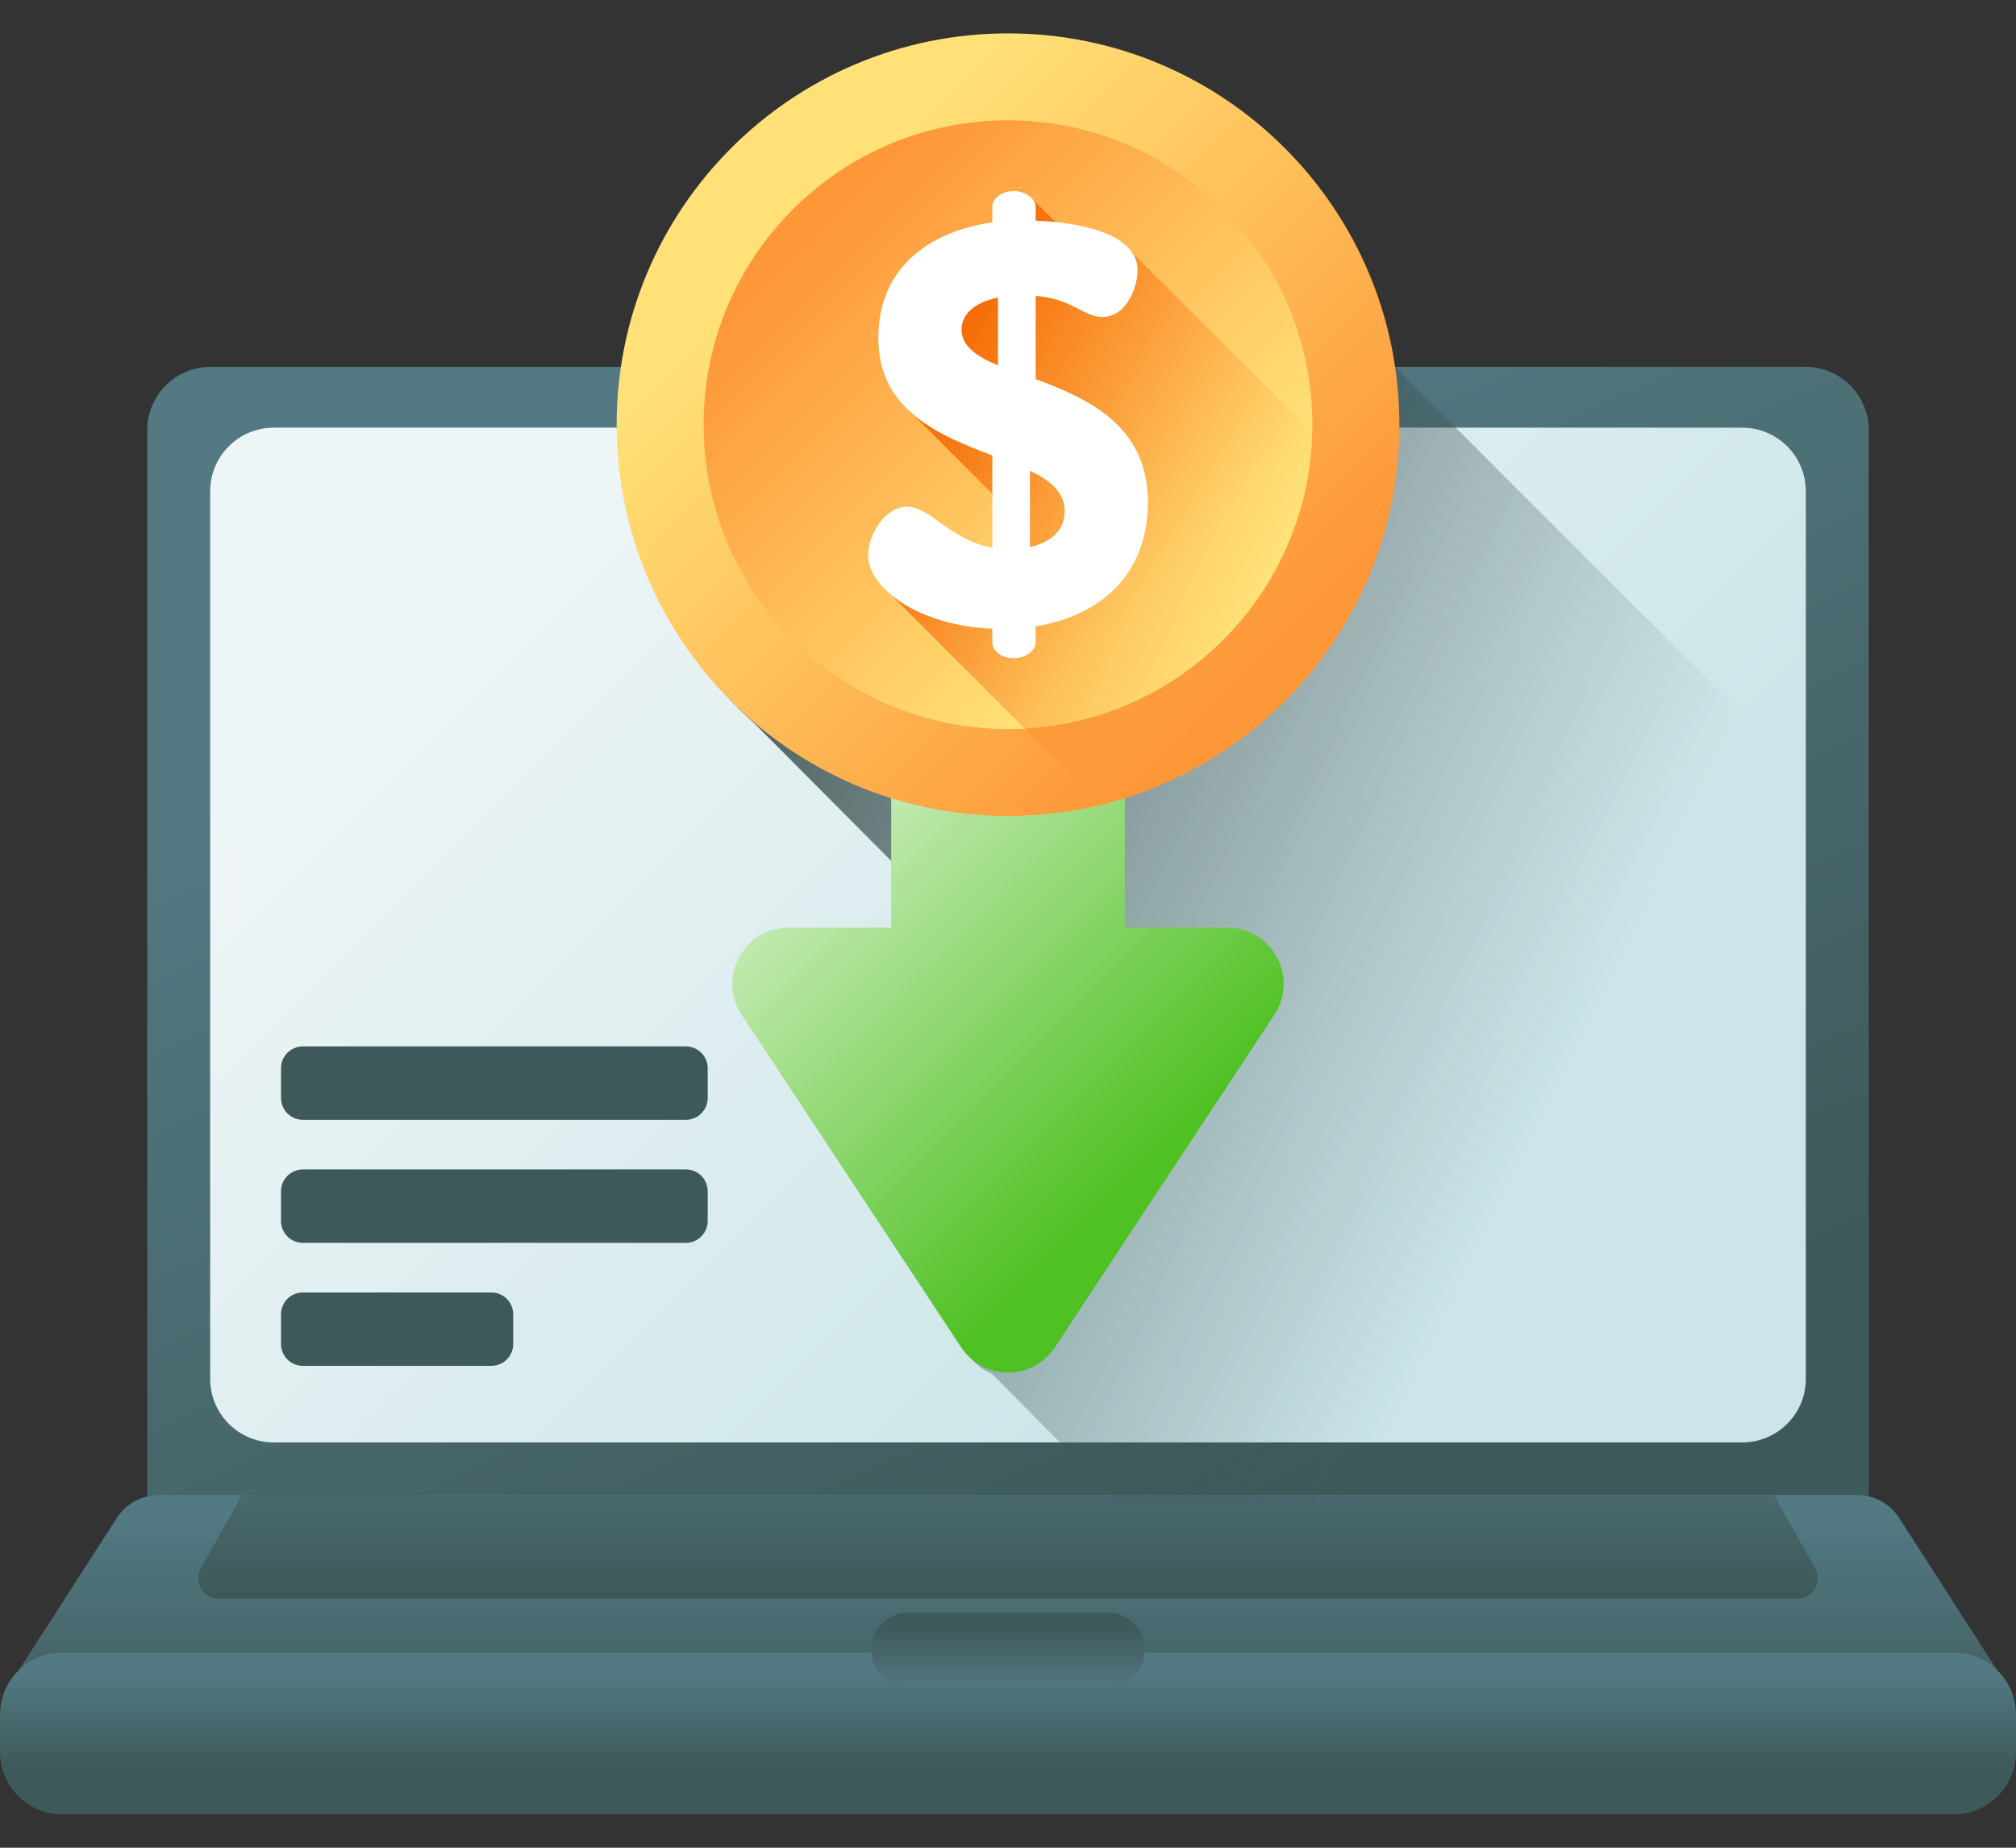
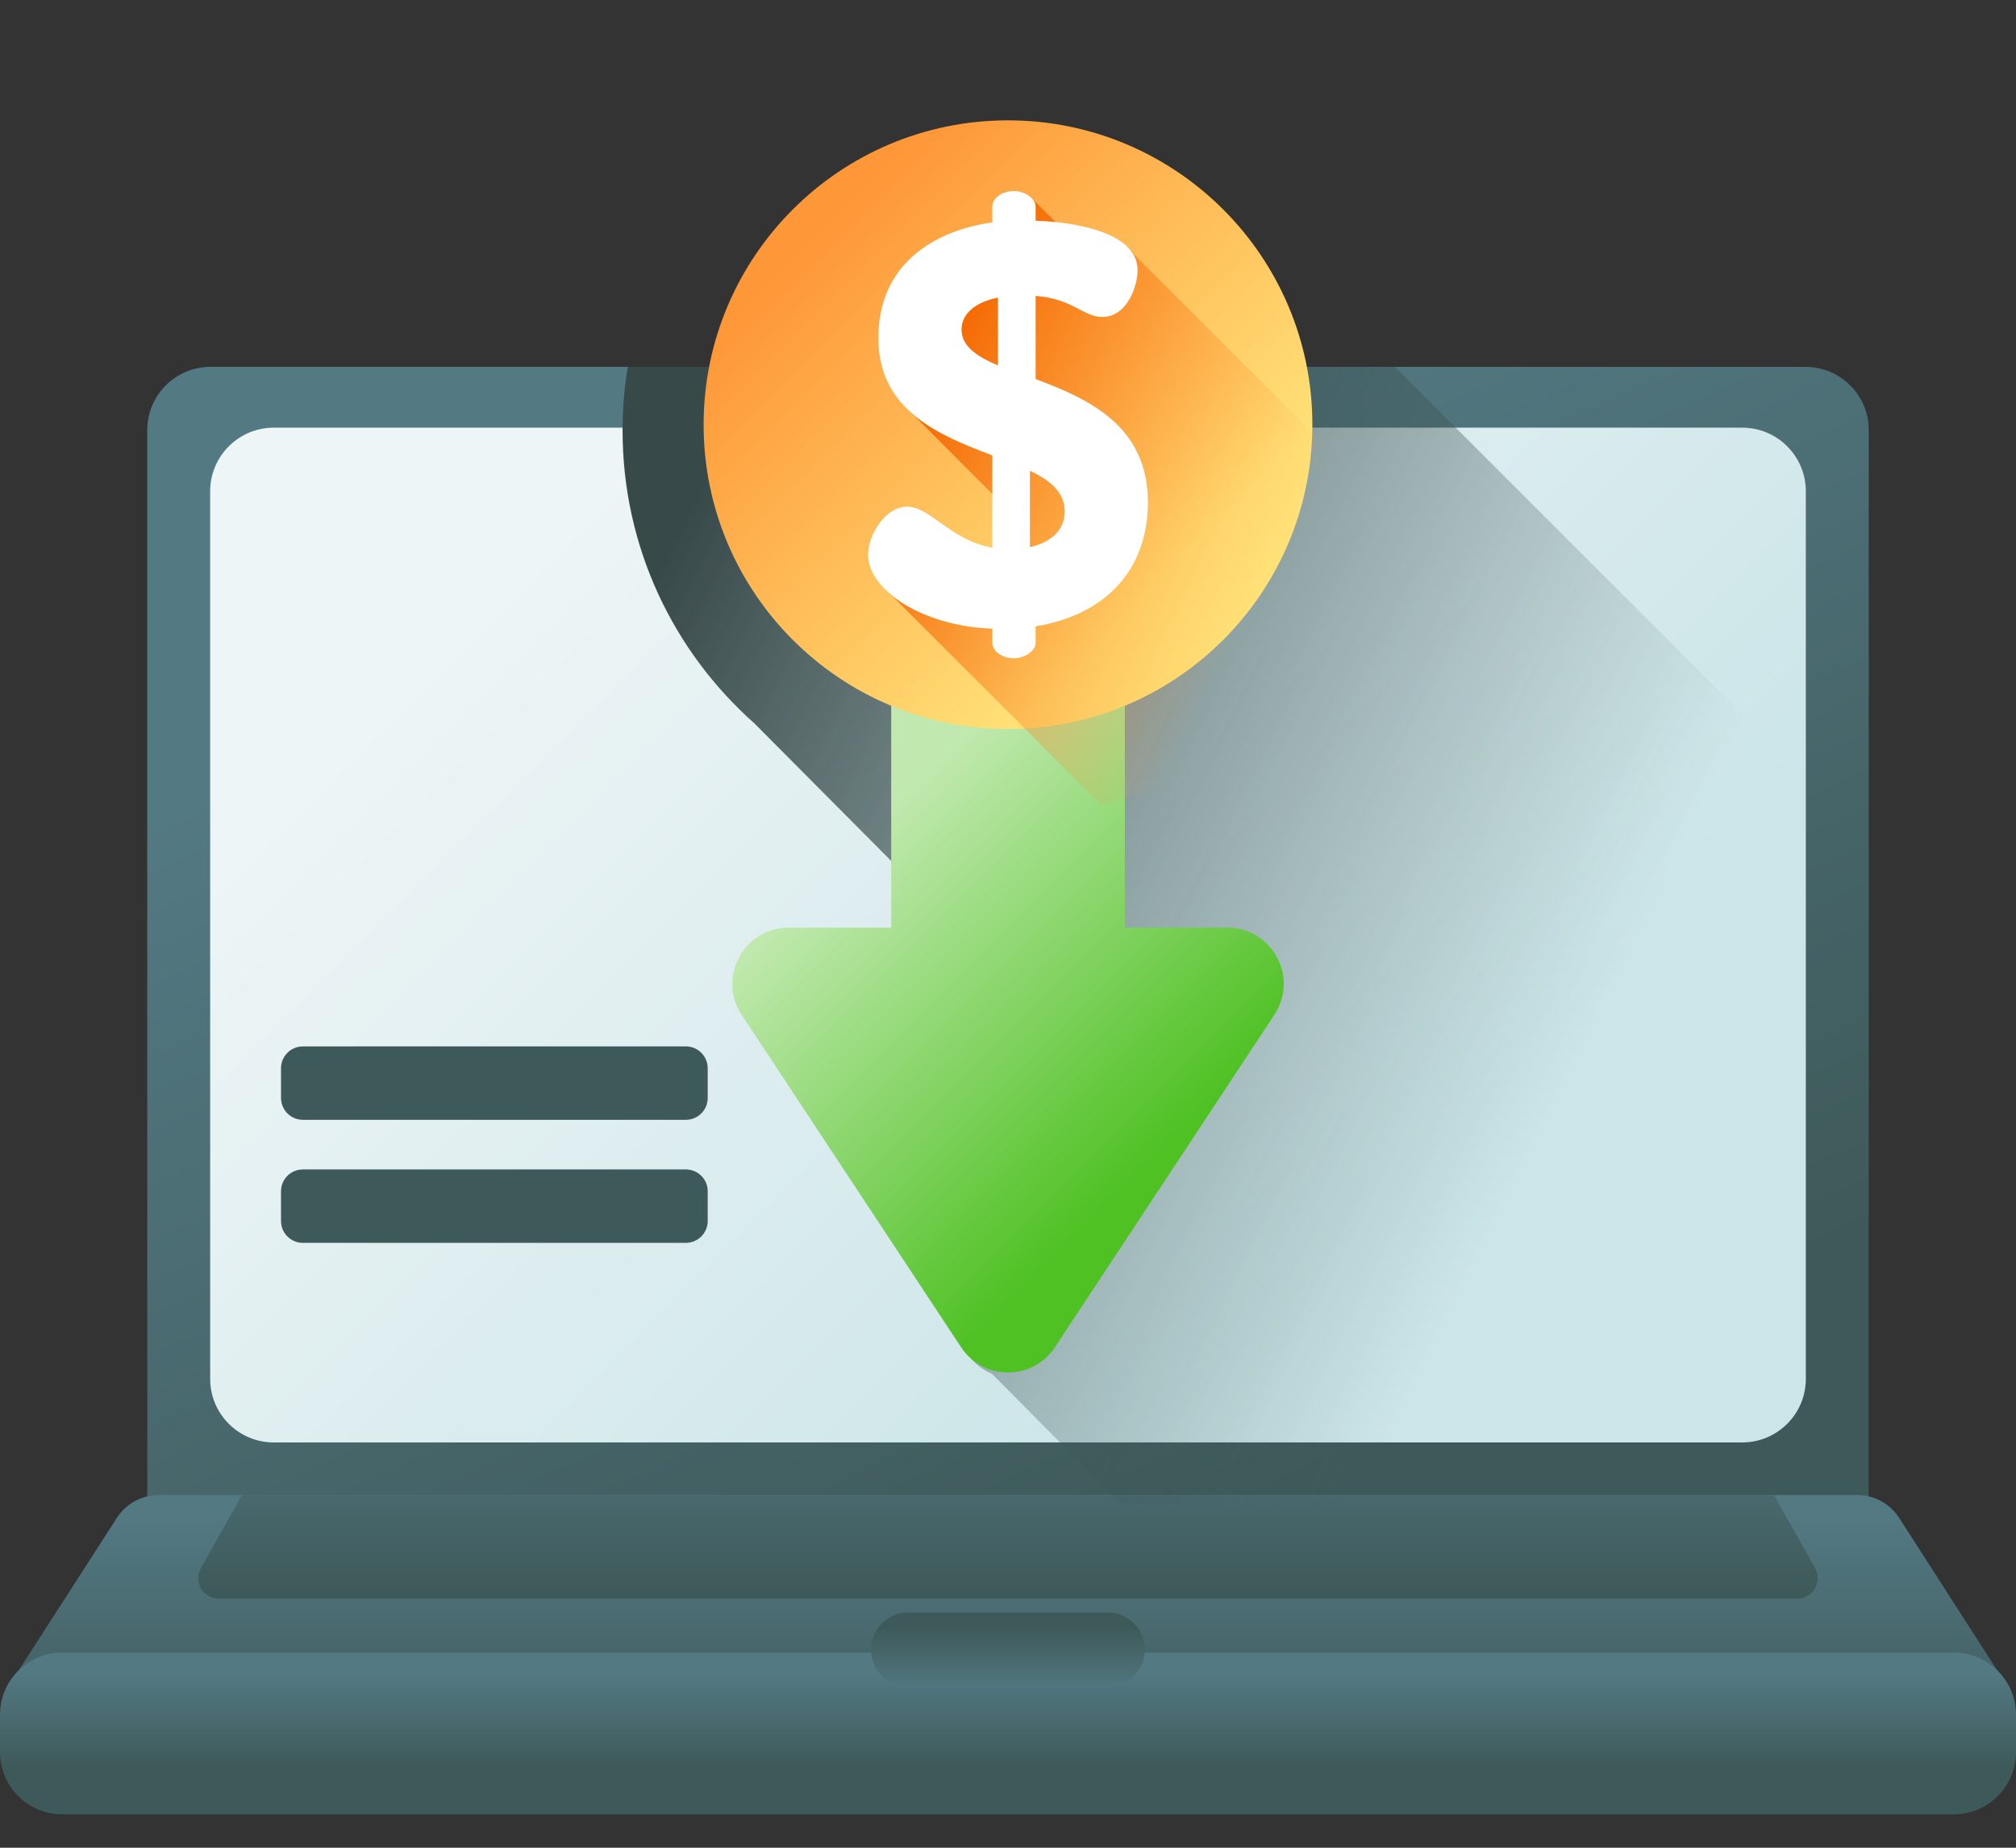
<svg xmlns="http://www.w3.org/2000/svg" width="48" height="44" viewBox="0 0 48 44" fill="none">
  <rect x="0" y="0" width="48" height="44" fill="#333333" stroke="none" />
  <path d="M42.988 8.736H5.012C4.181 8.736 3.506 9.41 3.506 10.242V35.797H44.494V10.242C44.494 9.41 43.819 8.736 42.988 8.736Z" fill="url(#paint0_linear_420_4775)" />
  <path d="M41.481 10.184H6.519C5.682 10.184 5.004 10.862 5.004 11.699V32.835C5.004 33.671 5.682 34.349 6.519 34.349H41.481C42.318 34.349 42.996 33.671 42.996 32.835V11.699C42.996 10.862 42.318 10.184 41.481 10.184Z" fill="url(#paint1_linear_420_4775)" />
  <path d="M16.33 26.666H7.211C6.924 26.666 6.691 26.433 6.691 26.146V25.438C6.691 25.151 6.924 24.918 7.211 24.918H16.33C16.617 24.918 16.85 25.151 16.85 25.438V26.146C16.85 26.433 16.617 26.666 16.33 26.666Z" fill="#3E5959" />
  <path d="M16.33 29.596H7.211C6.924 29.596 6.691 29.363 6.691 29.076V28.367C6.691 28.08 6.924 27.848 7.211 27.848H16.33C16.617 27.848 16.85 28.08 16.85 28.367V29.076C16.85 29.363 16.617 29.596 16.33 29.596Z" fill="#3E5959" />
-   <path d="M11.7 32.525H7.211C6.924 32.525 6.691 32.293 6.691 32.006V31.297C6.691 31.01 6.924 30.777 7.211 30.777H11.7C11.986 30.777 12.219 31.01 12.219 31.297V32.006C12.219 32.293 11.986 32.525 11.7 32.525Z" fill="#3E5959" />
  <path d="M44.221 35.601H3.779C3.377 35.601 3.002 35.805 2.784 36.143L0.443 39.78C0.288 40.023 0.461 40.341 0.75 40.341H47.25C47.538 40.341 47.712 40.023 47.556 39.78L45.216 36.143C44.998 35.805 44.623 35.601 44.221 35.601Z" fill="url(#paint2_linear_420_4775)" />
  <path d="M46.519 43.205H1.482C0.663 43.205 0 42.542 0 41.723V40.835C0 40.016 0.663 39.353 1.482 39.353H46.519C47.337 39.353 48 40.016 48 40.835V41.723C48 42.542 47.337 43.205 46.519 43.205Z" fill="url(#paint3_linear_420_4775)" />
  <path d="M21.63 38.398H26.37C26.861 38.398 27.259 38.796 27.259 39.287C27.259 39.778 26.861 40.176 26.37 40.176H21.63C21.139 40.176 20.741 39.778 20.741 39.287C20.741 38.796 21.139 38.398 21.63 38.398Z" fill="url(#paint4_linear_420_4775)" />
  <path d="M43.217 37.341L42.238 35.601H5.762L4.783 37.341C4.599 37.667 4.835 38.069 5.209 38.069H42.791C43.165 38.069 43.401 37.667 43.217 37.341Z" fill="url(#paint5_linear_420_4775)" />
  <path d="M33.212 8.736H14.947C14.866 9.23 14.823 9.737 14.823 10.254C14.823 13.029 16.037 15.519 17.962 17.226L21.36 20.643V22.231H18.917C17.851 22.231 17.212 23.418 17.8 24.308L23.024 32.223C23.179 32.457 23.39 32.621 23.623 32.718L26.674 35.797H44.494V20.017L33.212 8.736Z" fill="url(#paint6_linear_420_4775)" />
  <path d="M22.883 32.082L17.659 24.166C17.071 23.276 17.71 22.09 18.776 22.09H21.219V15.693C21.219 14.981 21.796 14.404 22.507 14.404H25.493C26.205 14.404 26.782 14.982 26.782 15.693V22.09H29.224C30.291 22.09 30.929 23.276 30.341 24.166L25.117 32.082C24.588 32.883 23.412 32.883 22.883 32.082Z" fill="url(#paint7_linear_420_4775)" />
-   <path d="M24 19.43C29.146 19.43 33.318 15.259 33.318 10.113C33.318 4.967 29.146 0.795 24 0.795C18.854 0.795 14.682 4.967 14.682 10.113C14.682 15.259 18.854 19.43 24 19.43Z" fill="url(#paint8_linear_420_4775)" />
  <path d="M24 17.36C28.002 17.36 31.247 14.115 31.247 10.113C31.247 6.11 28.002 2.866 24 2.866C19.997 2.866 16.753 6.11 16.753 10.113C16.753 14.115 19.997 17.36 24 17.36Z" fill="url(#paint9_linear_420_4775)" />
  <path d="M33.093 12.153L27.001 6.061C26.688 5.591 25.85 5.398 25.169 5.329C25.12 5.265 24.66 4.824 24.632 4.79C24.539 4.675 24.361 4.591 24.184 4.591C23.885 4.591 23.668 4.768 23.668 4.958V5.337C22.23 5.541 20.955 6.369 20.955 8.092C20.955 8.915 21.284 9.478 21.763 9.894C21.763 9.894 23.652 11.787 23.668 11.805V13.084C22.664 12.908 22.203 12.107 21.633 12.107C21.117 12.107 20.71 12.786 20.71 13.247C20.71 13.584 20.912 13.917 21.253 14.202L26.215 19.165C29.64 18.329 32.322 15.602 33.093 12.153Z" fill="url(#paint10_linear_420_4775)" />
  <path d="M24.658 9.027V7.046C25.54 7.114 25.798 7.548 26.245 7.548C26.842 7.548 27.086 6.802 27.086 6.436C27.086 5.5 25.499 5.283 24.658 5.256V4.916C24.658 4.727 24.4 4.55 24.142 4.55C23.844 4.55 23.627 4.727 23.627 4.916V5.296C22.189 5.5 20.913 6.327 20.913 8.05C20.913 9.787 22.378 10.37 23.627 10.845V13.043C22.623 12.867 22.162 12.066 21.592 12.066C21.076 12.066 20.669 12.745 20.669 13.206C20.669 14.074 21.999 14.915 23.627 14.97V15.309C23.627 15.499 23.844 15.675 24.142 15.675C24.4 15.675 24.658 15.499 24.658 15.309V14.915C26.245 14.658 27.331 13.64 27.331 11.958C27.331 10.126 25.892 9.489 24.658 9.027ZM23.762 8.702C23.247 8.485 22.894 8.24 22.894 7.847C22.894 7.521 23.152 7.209 23.762 7.087V8.702ZM24.522 13.03V11.211C25.011 11.442 25.35 11.727 25.35 12.175C25.35 12.663 24.983 12.921 24.522 13.03Z" fill="url(#paint11_linear_420_4775)" />
  <defs>
    <linearGradient id="paint0_linear_420_4775" x1="19.301" y1="12.405" x2="29.869" y2="35.911" gradientUnits="userSpaceOnUse">
      <stop stop-color="#537983" />
      <stop offset="1" stop-color="#3E5959" />
    </linearGradient>
    <linearGradient id="paint1_linear_420_4775" x1="13.498" y1="11.765" x2="31.778" y2="30.045" gradientUnits="userSpaceOnUse">
      <stop stop-color="#EEF5F6" />
      <stop offset="1" stop-color="#CBE5E8" />
    </linearGradient>
    <linearGradient id="paint2_linear_420_4775" x1="24" y1="36.094" x2="24" y2="41.625" gradientUnits="userSpaceOnUse">
      <stop stop-color="#537983" />
      <stop offset="1" stop-color="#3E5959" />
    </linearGradient>
    <linearGradient id="paint3_linear_420_4775" x1="24" y1="39.85" x2="24" y2="42.09" gradientUnits="userSpaceOnUse">
      <stop stop-color="#537983" />
      <stop offset="1" stop-color="#3E5959" />
    </linearGradient>
    <linearGradient id="paint4_linear_420_4775" x1="24" y1="40.291" x2="24" y2="38.737" gradientUnits="userSpaceOnUse">
      <stop stop-color="#537983" />
      <stop offset="1" stop-color="#3E5959" />
    </linearGradient>
    <linearGradient id="paint5_linear_420_4775" x1="24" y1="33.132" x2="24" y2="37.972" gradientUnits="userSpaceOnUse">
      <stop stop-color="#537983" />
      <stop offset="1" stop-color="#3E5959" />
    </linearGradient>
    <linearGradient id="paint6_linear_420_4775" x1="37.188" y1="25.873" x2="15.07" y2="14.862" gradientUnits="userSpaceOnUse">
      <stop stop-color="#3E5959" stop-opacity="0" />
      <stop offset="1" stop-color="#384949" />
    </linearGradient>
    <linearGradient id="paint7_linear_420_4775" x1="20.766" y1="19.574" x2="28.15" y2="26.959" gradientUnits="userSpaceOnUse">
      <stop stop-color="#C1E9AF" />
      <stop offset="1" stop-color="#4FC123" />
    </linearGradient>
    <linearGradient id="paint8_linear_420_4775" x1="19.294" y1="5.407" x2="29.842" y2="15.955" gradientUnits="userSpaceOnUse">
      <stop stop-color="#FFE177" />
      <stop offset="1" stop-color="#FE9738" />
    </linearGradient>
    <linearGradient id="paint9_linear_420_4775" x1="27.66" y1="13.773" x2="19.456" y2="5.569" gradientUnits="userSpaceOnUse">
      <stop stop-color="#FFE177" />
      <stop offset="1" stop-color="#FE9738" />
    </linearGradient>
    <linearGradient id="paint10_linear_420_4775" x1="29.948" y1="14.101" x2="21.43" y2="10.054" gradientUnits="userSpaceOnUse">
      <stop stop-color="#FE9738" stop-opacity="0" />
      <stop offset="1" stop-color="#F46700" />
    </linearGradient>
    <linearGradient id="paint11_linear_420_4775" x1="22.154" y1="8.153" x2="26.465" y2="12.463" gradientUnits="userSpaceOnUse">
      <stop stop-color="white" />
      <stop offset="1" stop-color="white" />
    </linearGradient>
  </defs>
</svg>